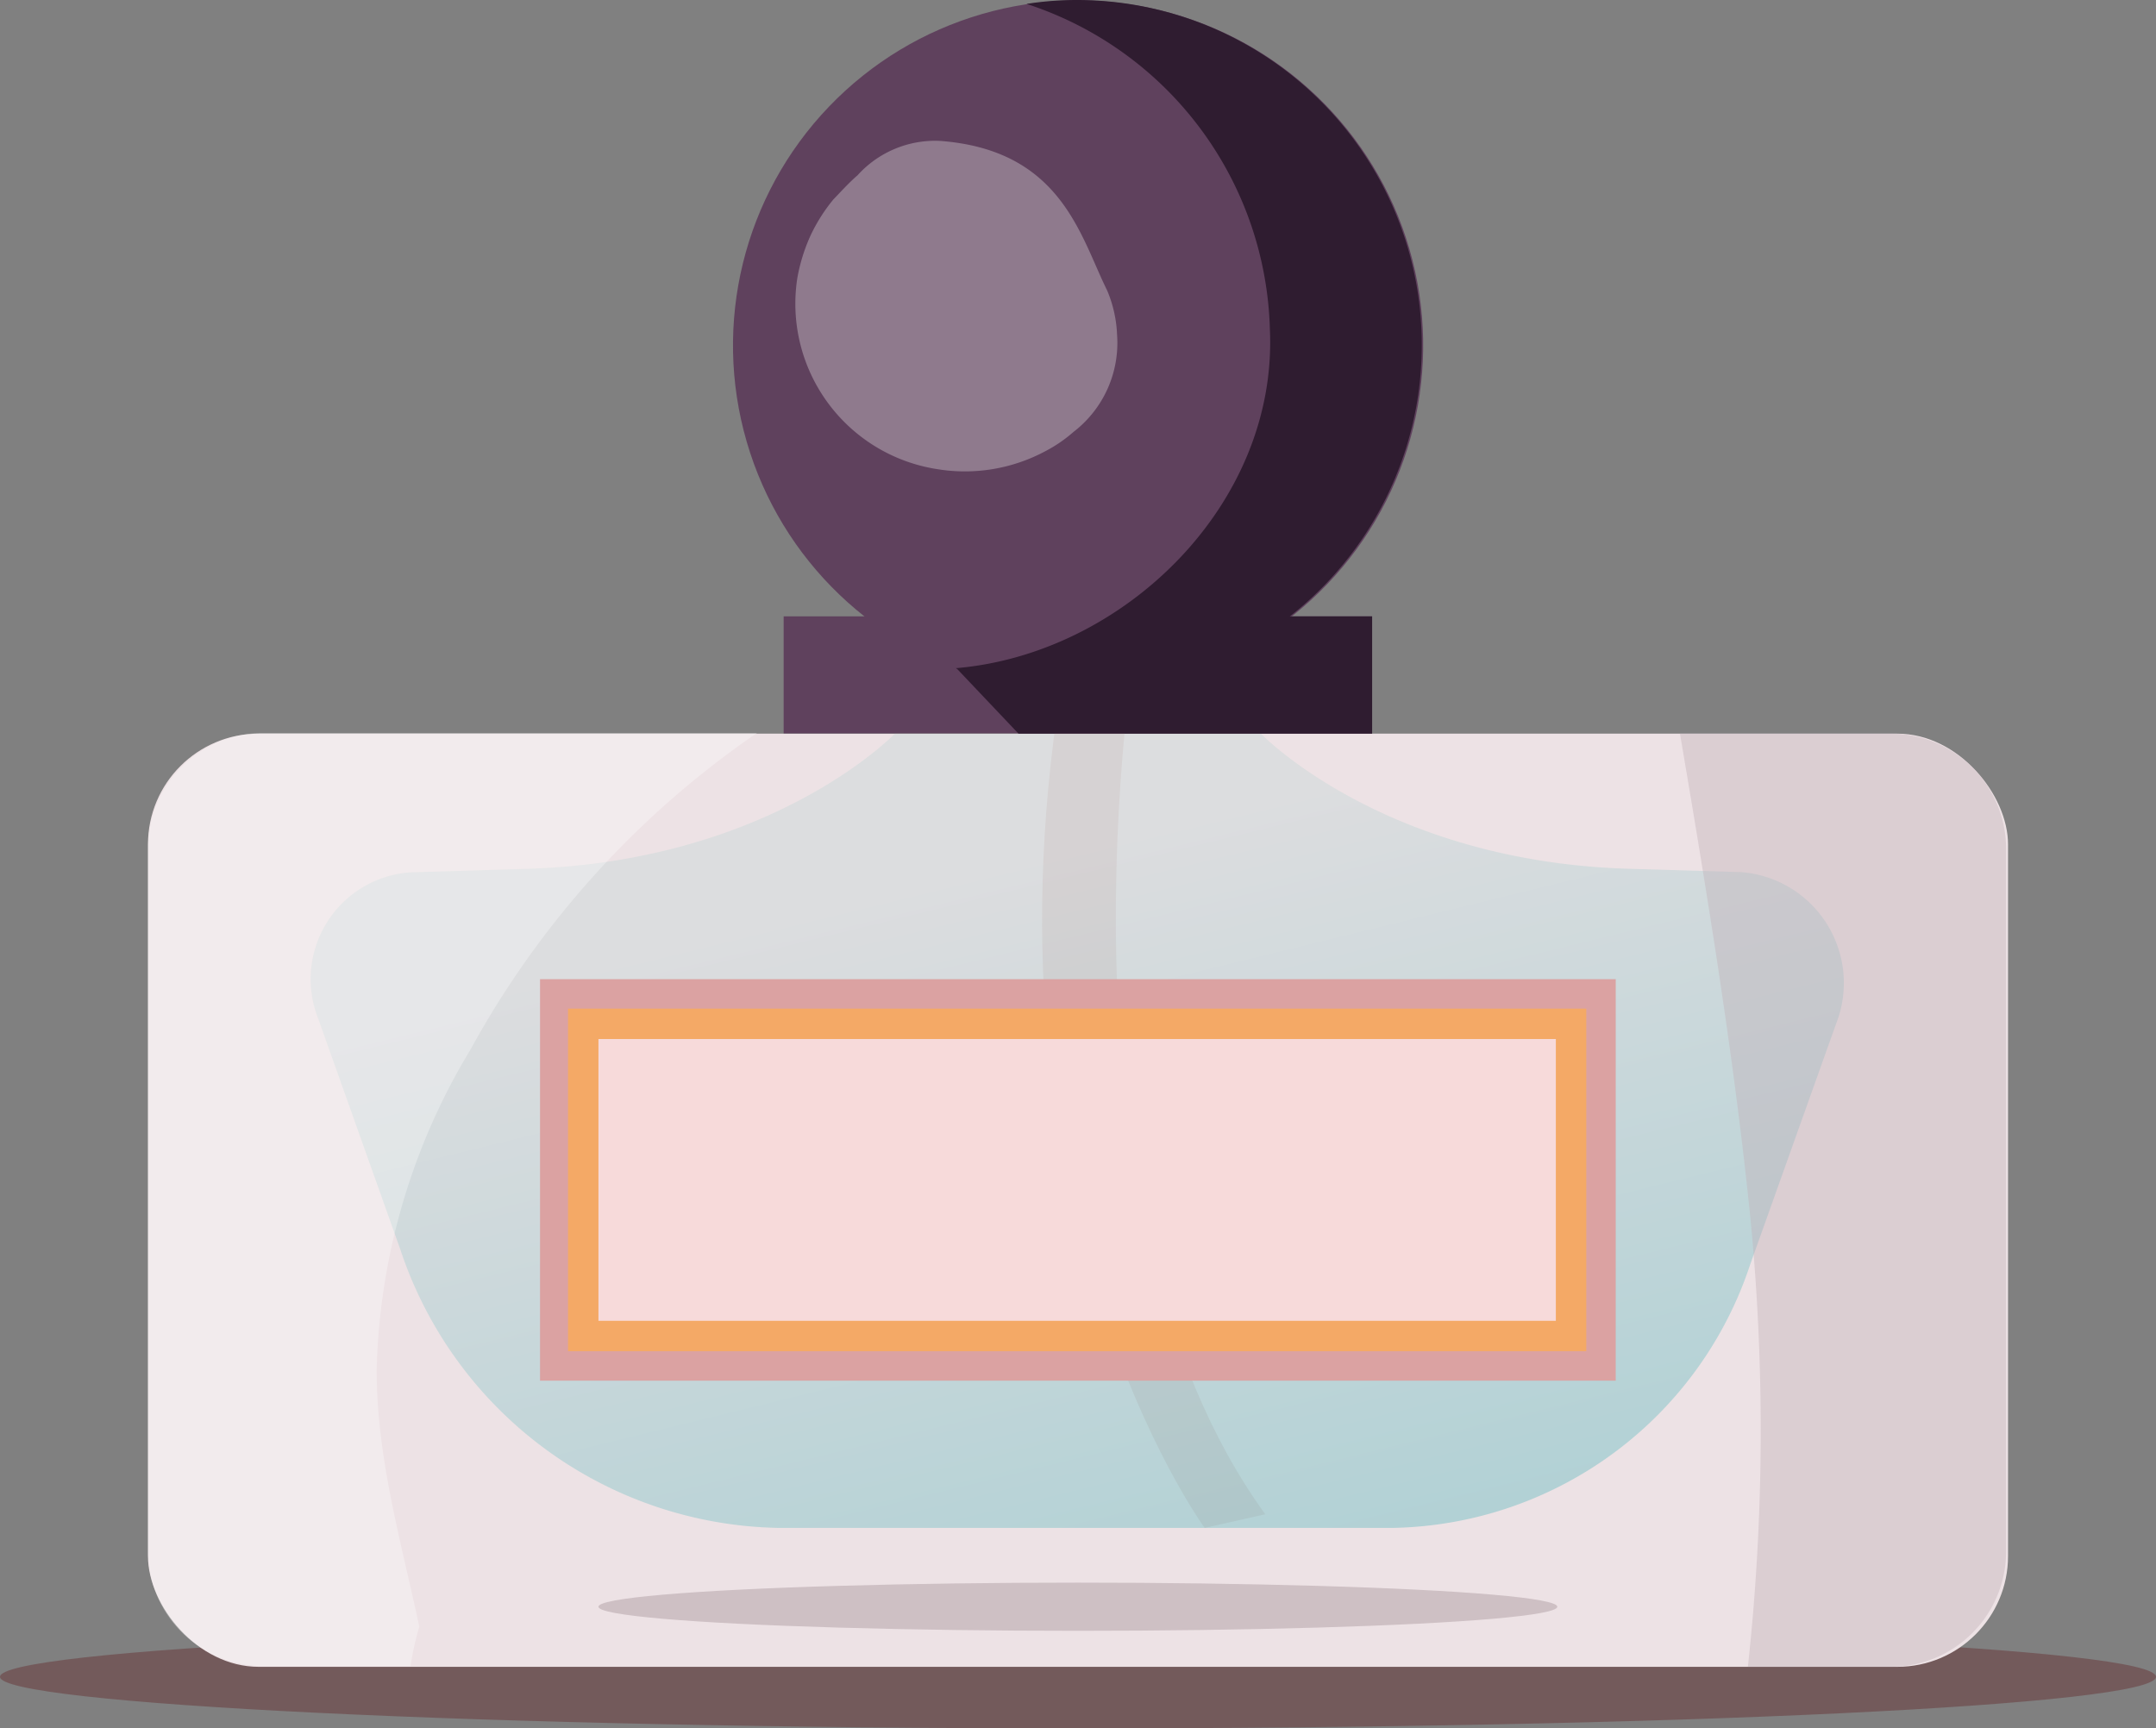
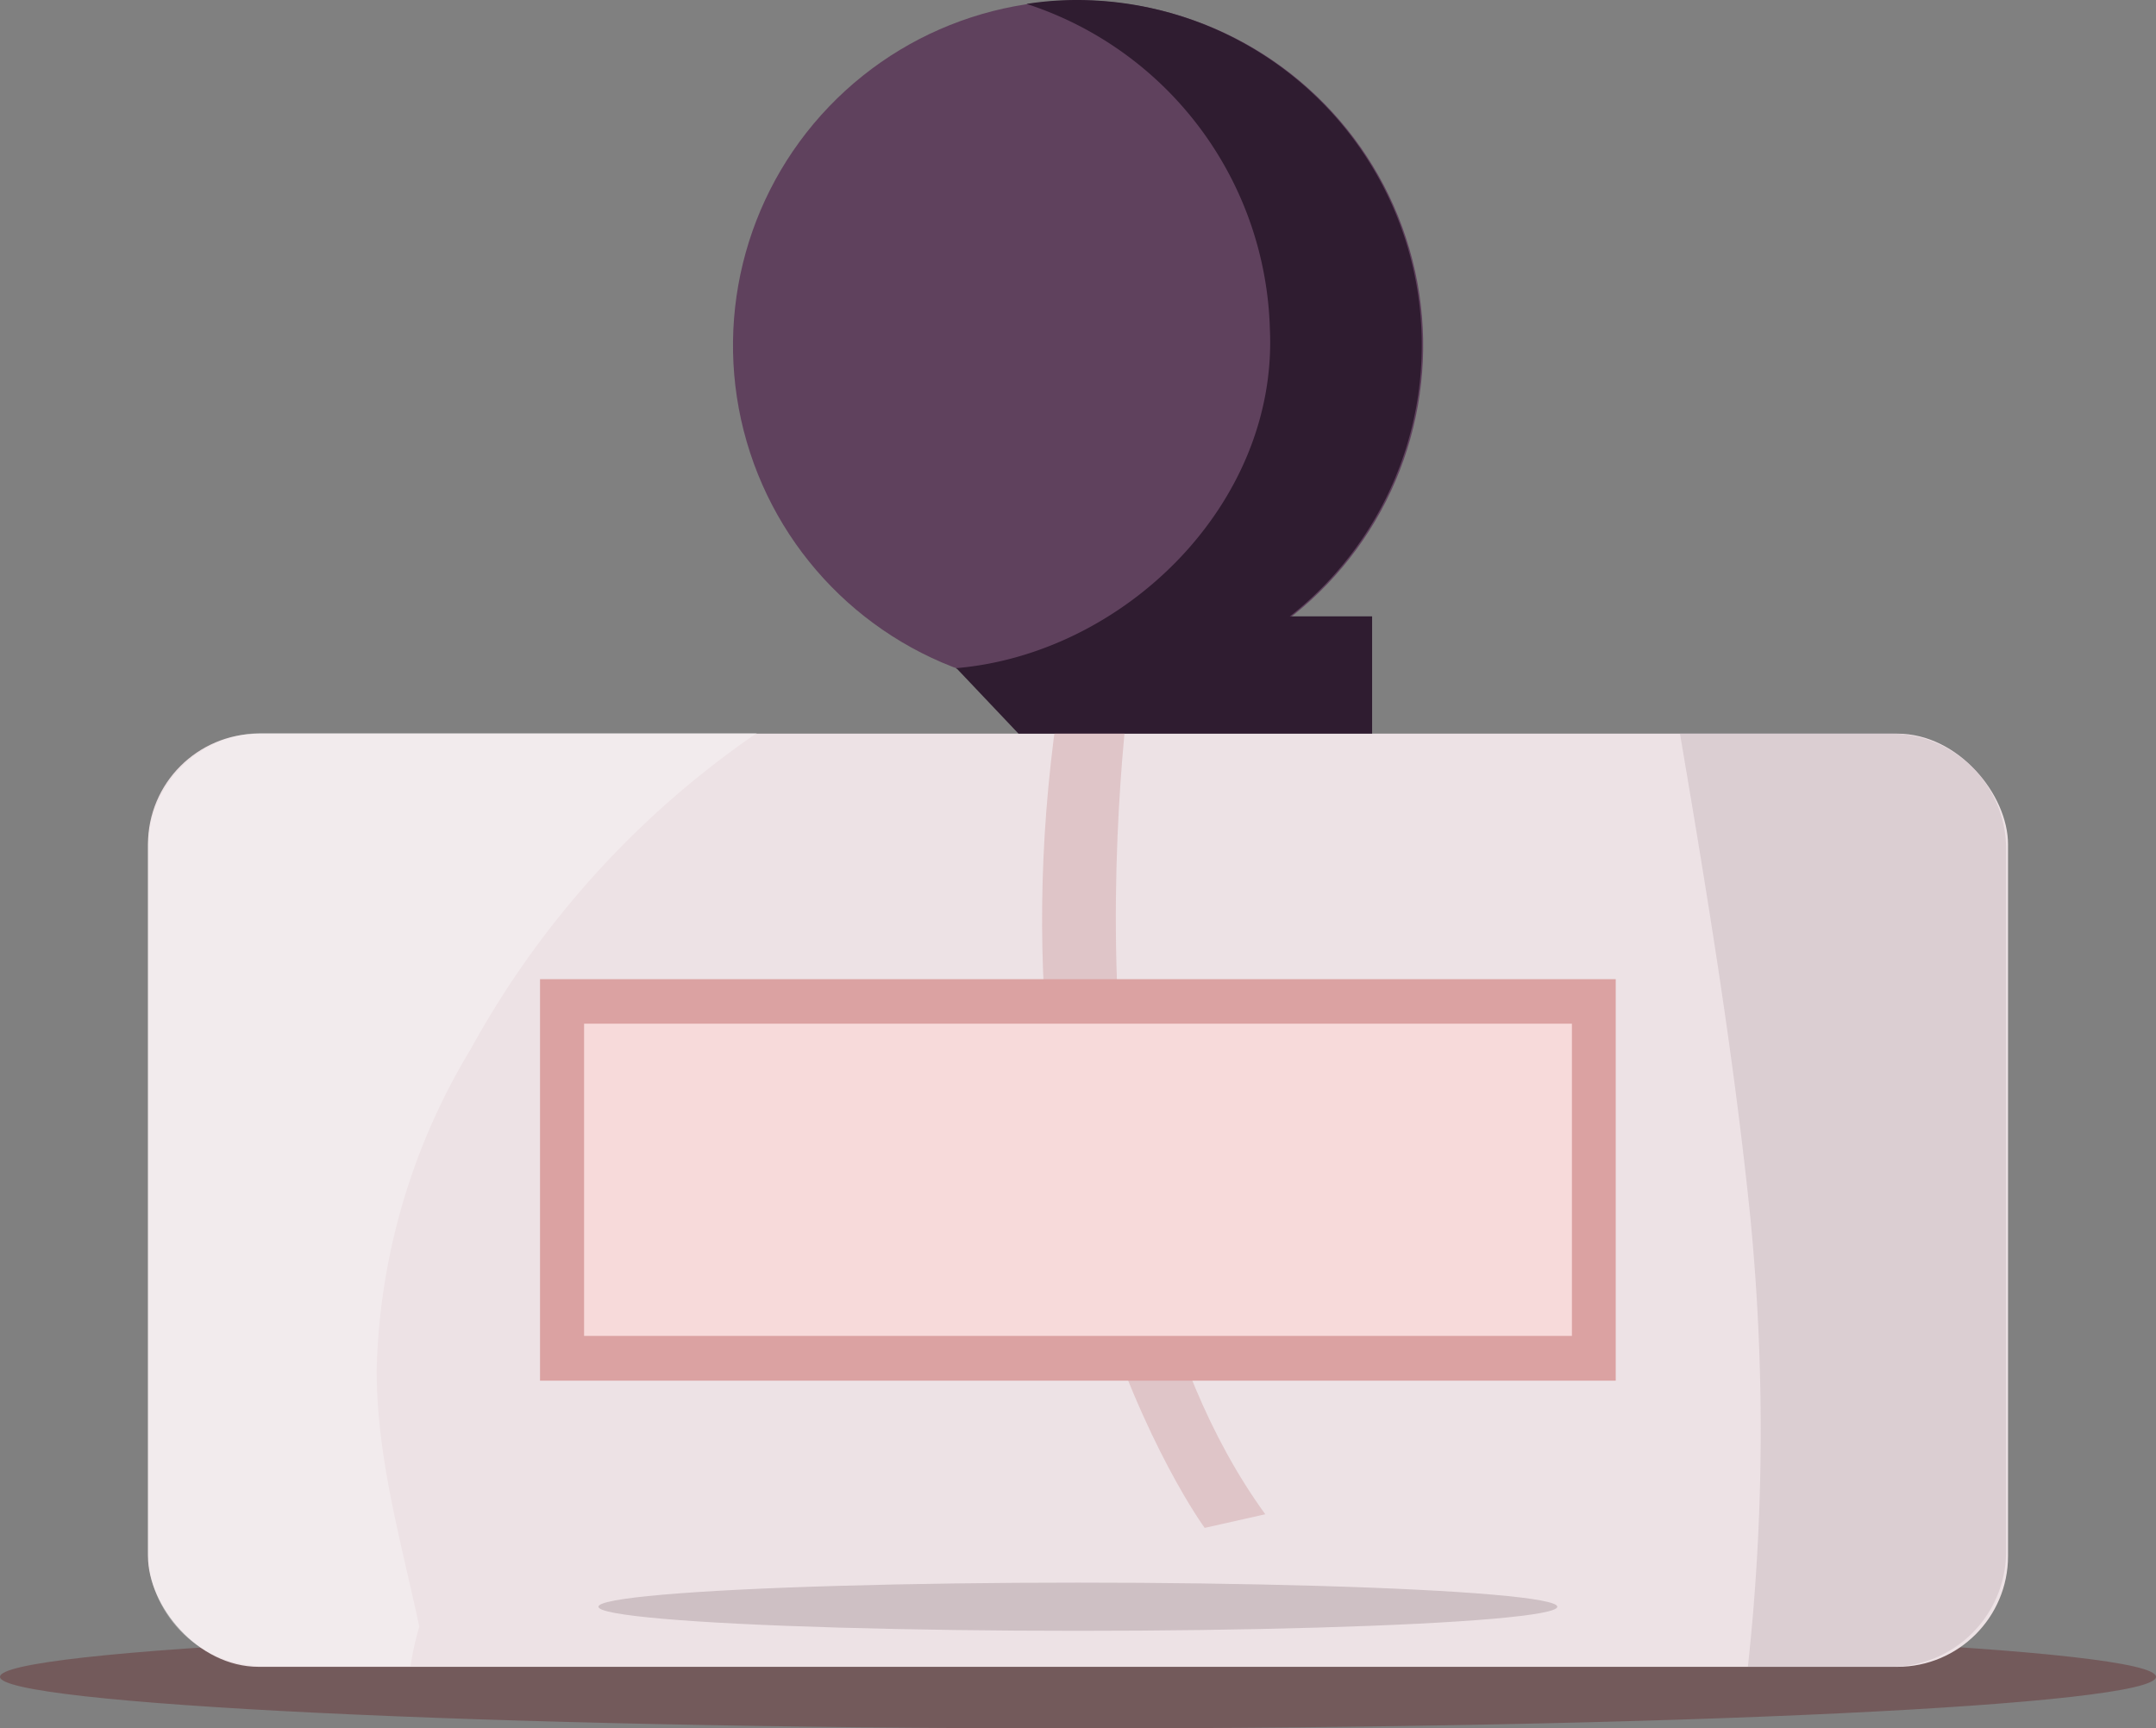
<svg xmlns="http://www.w3.org/2000/svg" id="Layer_1" data-name="Layer 1" viewBox="0 0 88.59 71.03">
  <rect x="0" y="0" width="88.59" height="71.03" fill="#808080" stroke="none" />
  <defs>
    <style>.cls-1{fill:#735a5b;}.cls-2{fill:#ede2e5;}.cls-3{fill:#dfc5c8;}.cls-4{fill:#cec0c4;}.cls-5{opacity:0.6;fill:url(#Безымянный_градиент_41);}.cls-6{fill:#5f415d;}.cls-7{fill:#2f1c30;}.cls-8{fill:#fff;opacity:0.3;}.cls-9{fill:#c1b0b6;opacity:0.4;}.cls-10{fill:#dba2a2;}.cls-11{fill:#f7dada;}.cls-12{fill:#f4a966;}</style>
    <linearGradient id="Безымянный_градиент_41" x1="195.37" y1="79.43" x2="205.8" y2="121.95" gradientUnits="userSpaceOnUse">
      <stop offset="0" stop-color="#d0dada" />
      <stop offset="1" stop-color="#6bbec3" />
    </linearGradient>
  </defs>
  <path class="cls-1" d="M240.94,113.06c0-1.16-19.83-2.11-44.3-2.11s-44.29,1-44.29,2.11,19.83,2.12,44.29,2.12S240.94,114.23,240.94,113.06Z" transform="translate(-152.35 -44.15)" />
  <rect class="cls-2" x="6.08" y="30.15" width="76.43" height="38.35" rx="4.55" />
  <path class="cls-3" d="M199,70.63s-3.85,23.07,5.34,35.75l-2.49.56s-10-13.66-5.53-36.62Z" transform="translate(-152.35 -44.15)" />
  <ellipse class="cls-4" cx="44.29" cy="66.03" rx="19.7" ry="0.99" />
-   <path class="cls-5" d="M196.64,74.3h7.52s5,5.21,15,5.55l4.73.14a4.57,4.57,0,0,1,3.91,6.22l-3.54,9.92a15.76,15.76,0,0,1-14.66,10.81H184.32A16.69,16.69,0,0,1,168.8,95.5L165.42,86a4.4,4.4,0,0,1,3.77-6l4.93-.15c10-.34,15-5.55,15-5.55Z" transform="translate(-152.35 -44.15)" />
-   <rect class="cls-6" x="32.2" y="25.33" width="24.18" height="4.81" />
  <circle class="cls-6" cx="196.64" cy="58.33" r="14.18" transform="translate(-59.16 191.3) rotate(-76.23)" />
  <path class="cls-7" d="M196.64,44.15a13.44,13.44,0,0,0-2.11.16,14.47,14.47,0,0,1,10,13.39c.32,7.17-6,13.33-12.91,13.91a14.18,14.18,0,1,0,5-27.46Z" transform="translate(-152.35 -44.15)" />
-   <path class="cls-8" d="M198.25,57.9a4.61,4.61,0,0,1-1.79,4,5.81,5.81,0,0,1-1.19.81,7,7,0,0,1-4.41.72,6.88,6.88,0,0,1-5.75-7.84,7.27,7.27,0,0,1,.54-1.75,7,7,0,0,1,.94-1.49c.31-.32.62-.67,1-1a4.29,4.29,0,0,1,3.38-1.41c5,.37,5.77,3.93,6.87,6.14A5.17,5.17,0,0,1,198.25,57.9Z" transform="translate(-152.35 -44.15)" />
  <path class="cls-7" d="M191.65,71.61l2.55,2.69h14.53V69.48l-6.88,0S194.25,72.18,191.65,71.61Z" transform="translate(-152.35 -44.15)" />
  <path class="cls-9" d="M230.05,74.3h-8.67c1.12,6.6,2.21,13.21,2.89,19.87a89.84,89.84,0,0,1-.1,18.48h5.88a4.74,4.74,0,0,0,4.73-4.74V79A4.73,4.73,0,0,0,230.05,74.3Z" transform="translate(-152.35 -44.15)" />
  <path class="cls-8" d="M169.58,111c-.75-3.51-1.77-7-1.75-10.61a26.61,26.61,0,0,1,3.86-13.12,37.7,37.7,0,0,1,11.77-13H163.17A4.74,4.74,0,0,0,158.43,79v28.88a4.74,4.74,0,0,0,4.74,4.74h6.05A11.59,11.59,0,0,1,169.58,111Z" transform="translate(-152.35 -44.15)" />
  <rect class="cls-10" x="22.19" y="40.24" width="44.2" height="16.5" />
  <rect class="cls-11" x="24" y="42.07" width="40.59" height="12.83" />
-   <path class="cls-12" d="M217.53,99.68H175.69V85.6h41.84Zm-40.59-1.25h39.34V86.85H176.94Z" transform="translate(-152.35 -44.15)" />
</svg>